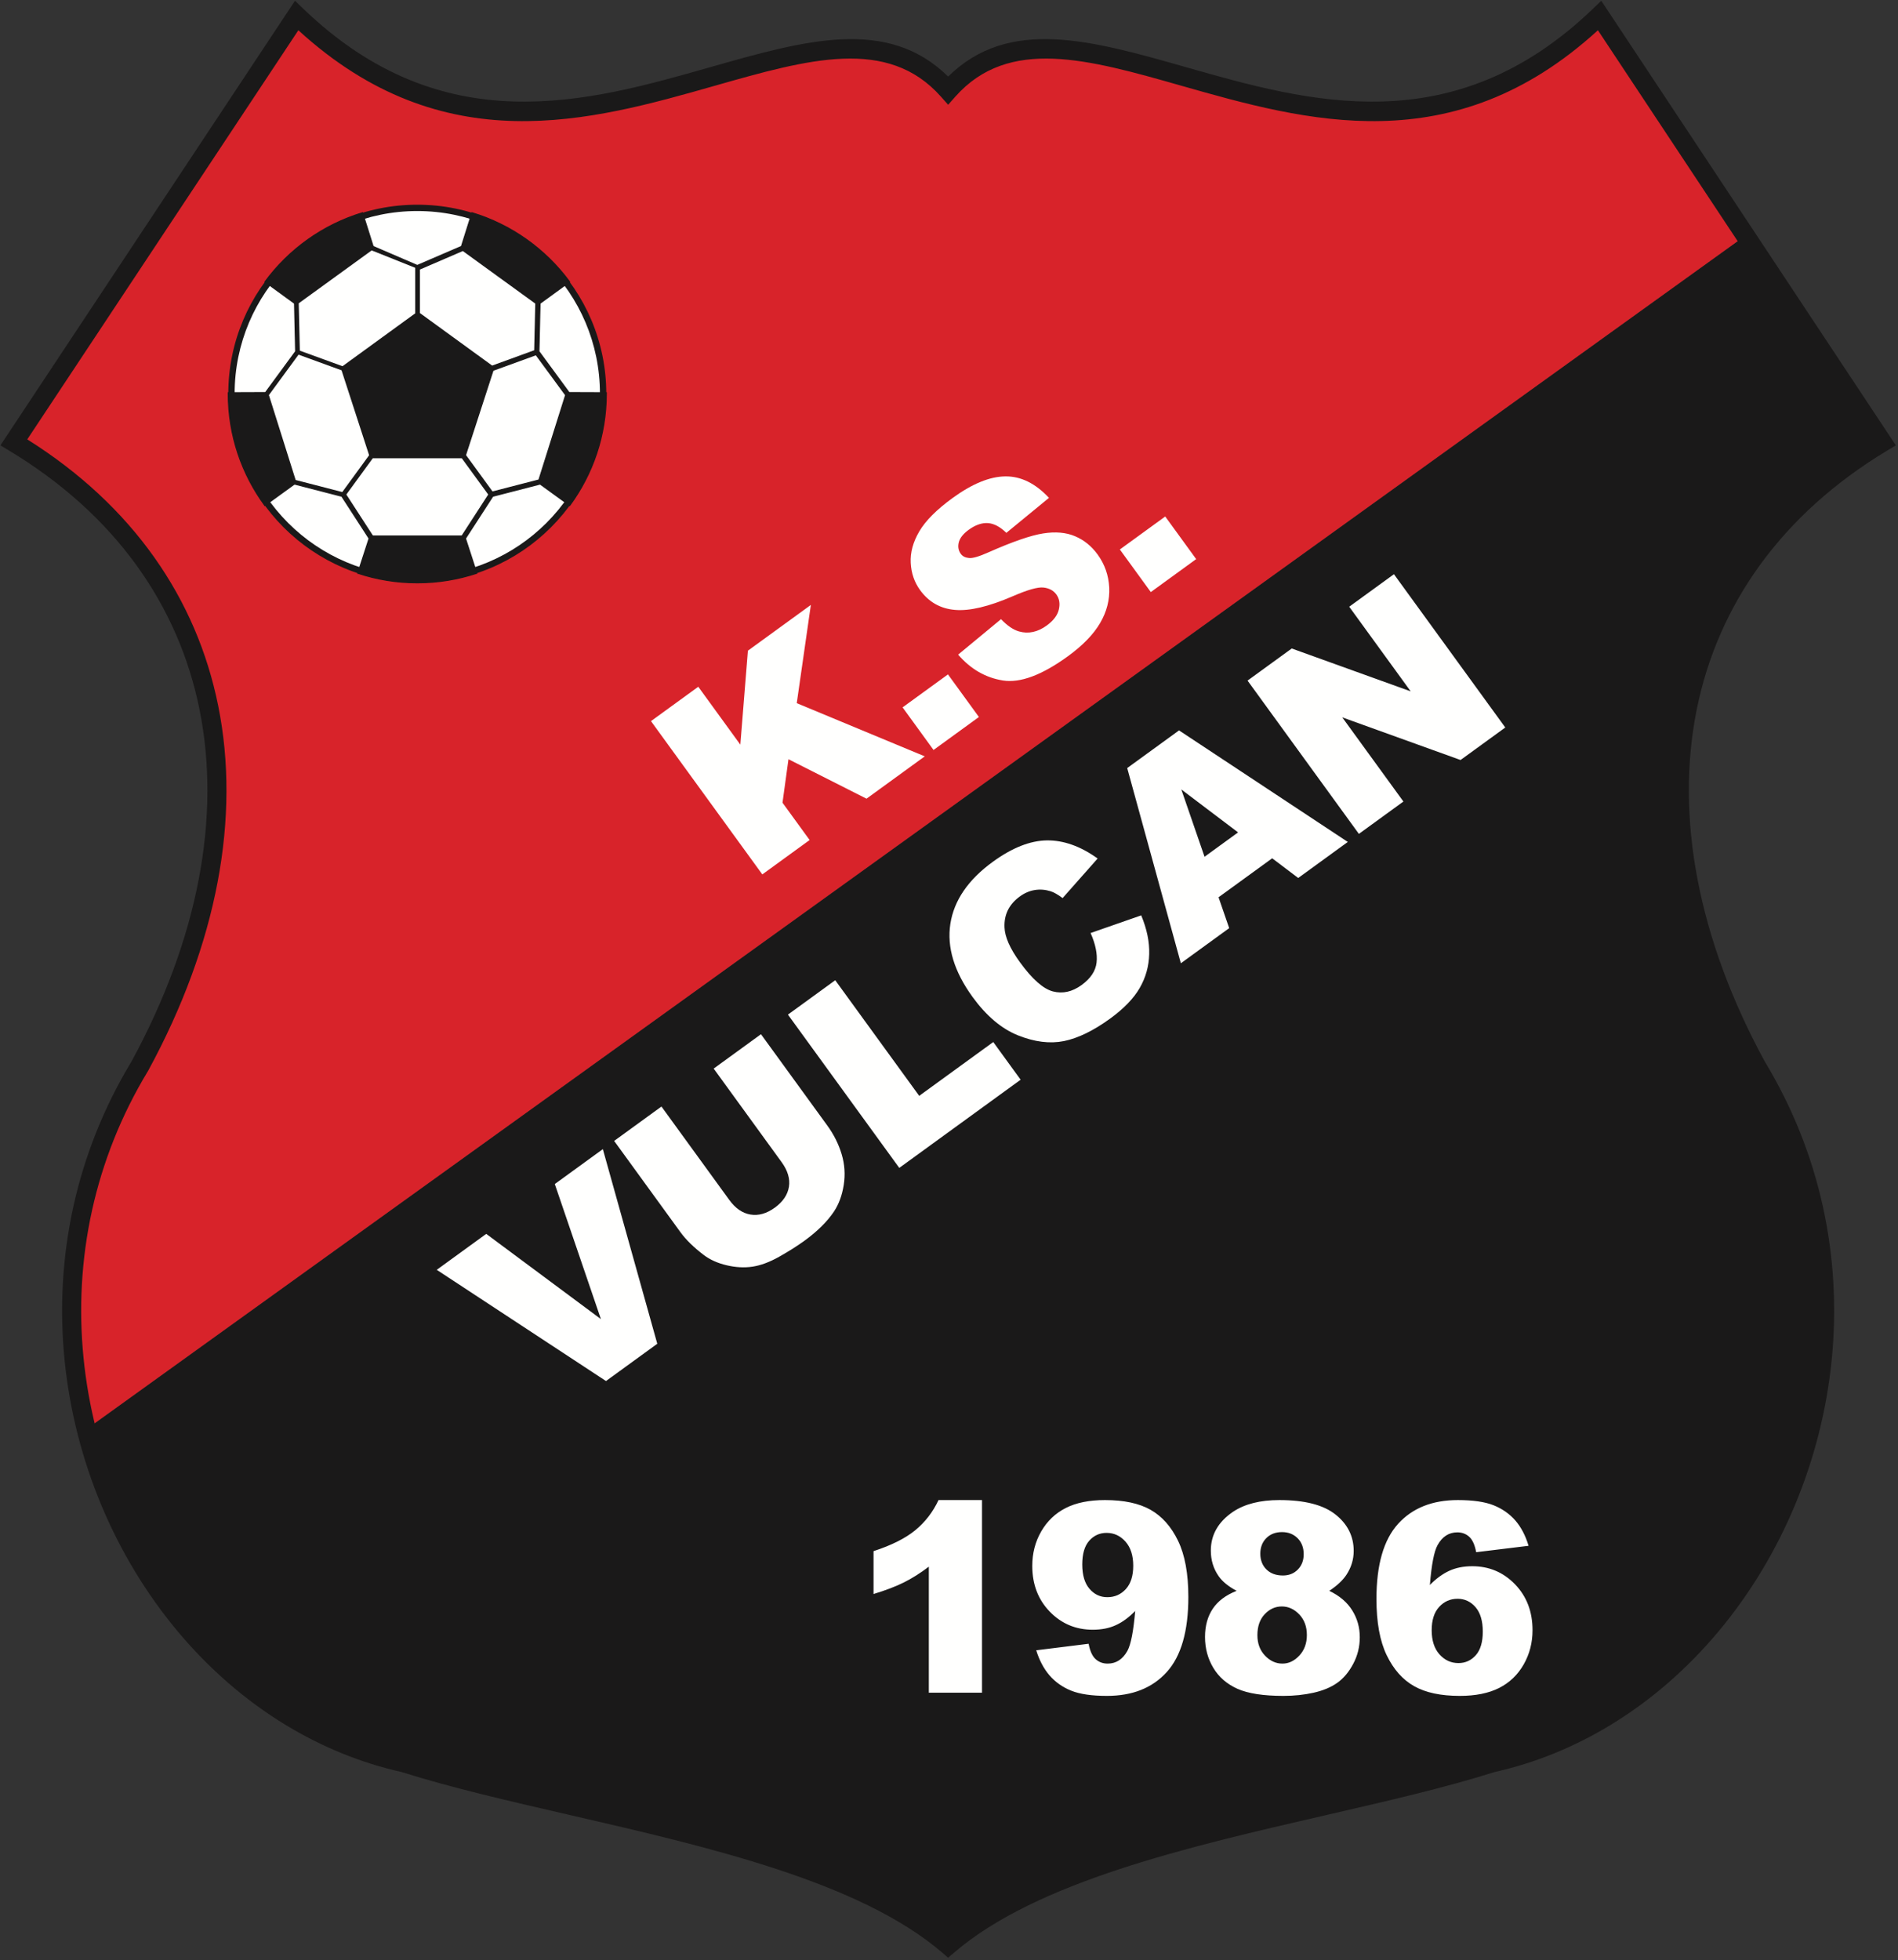
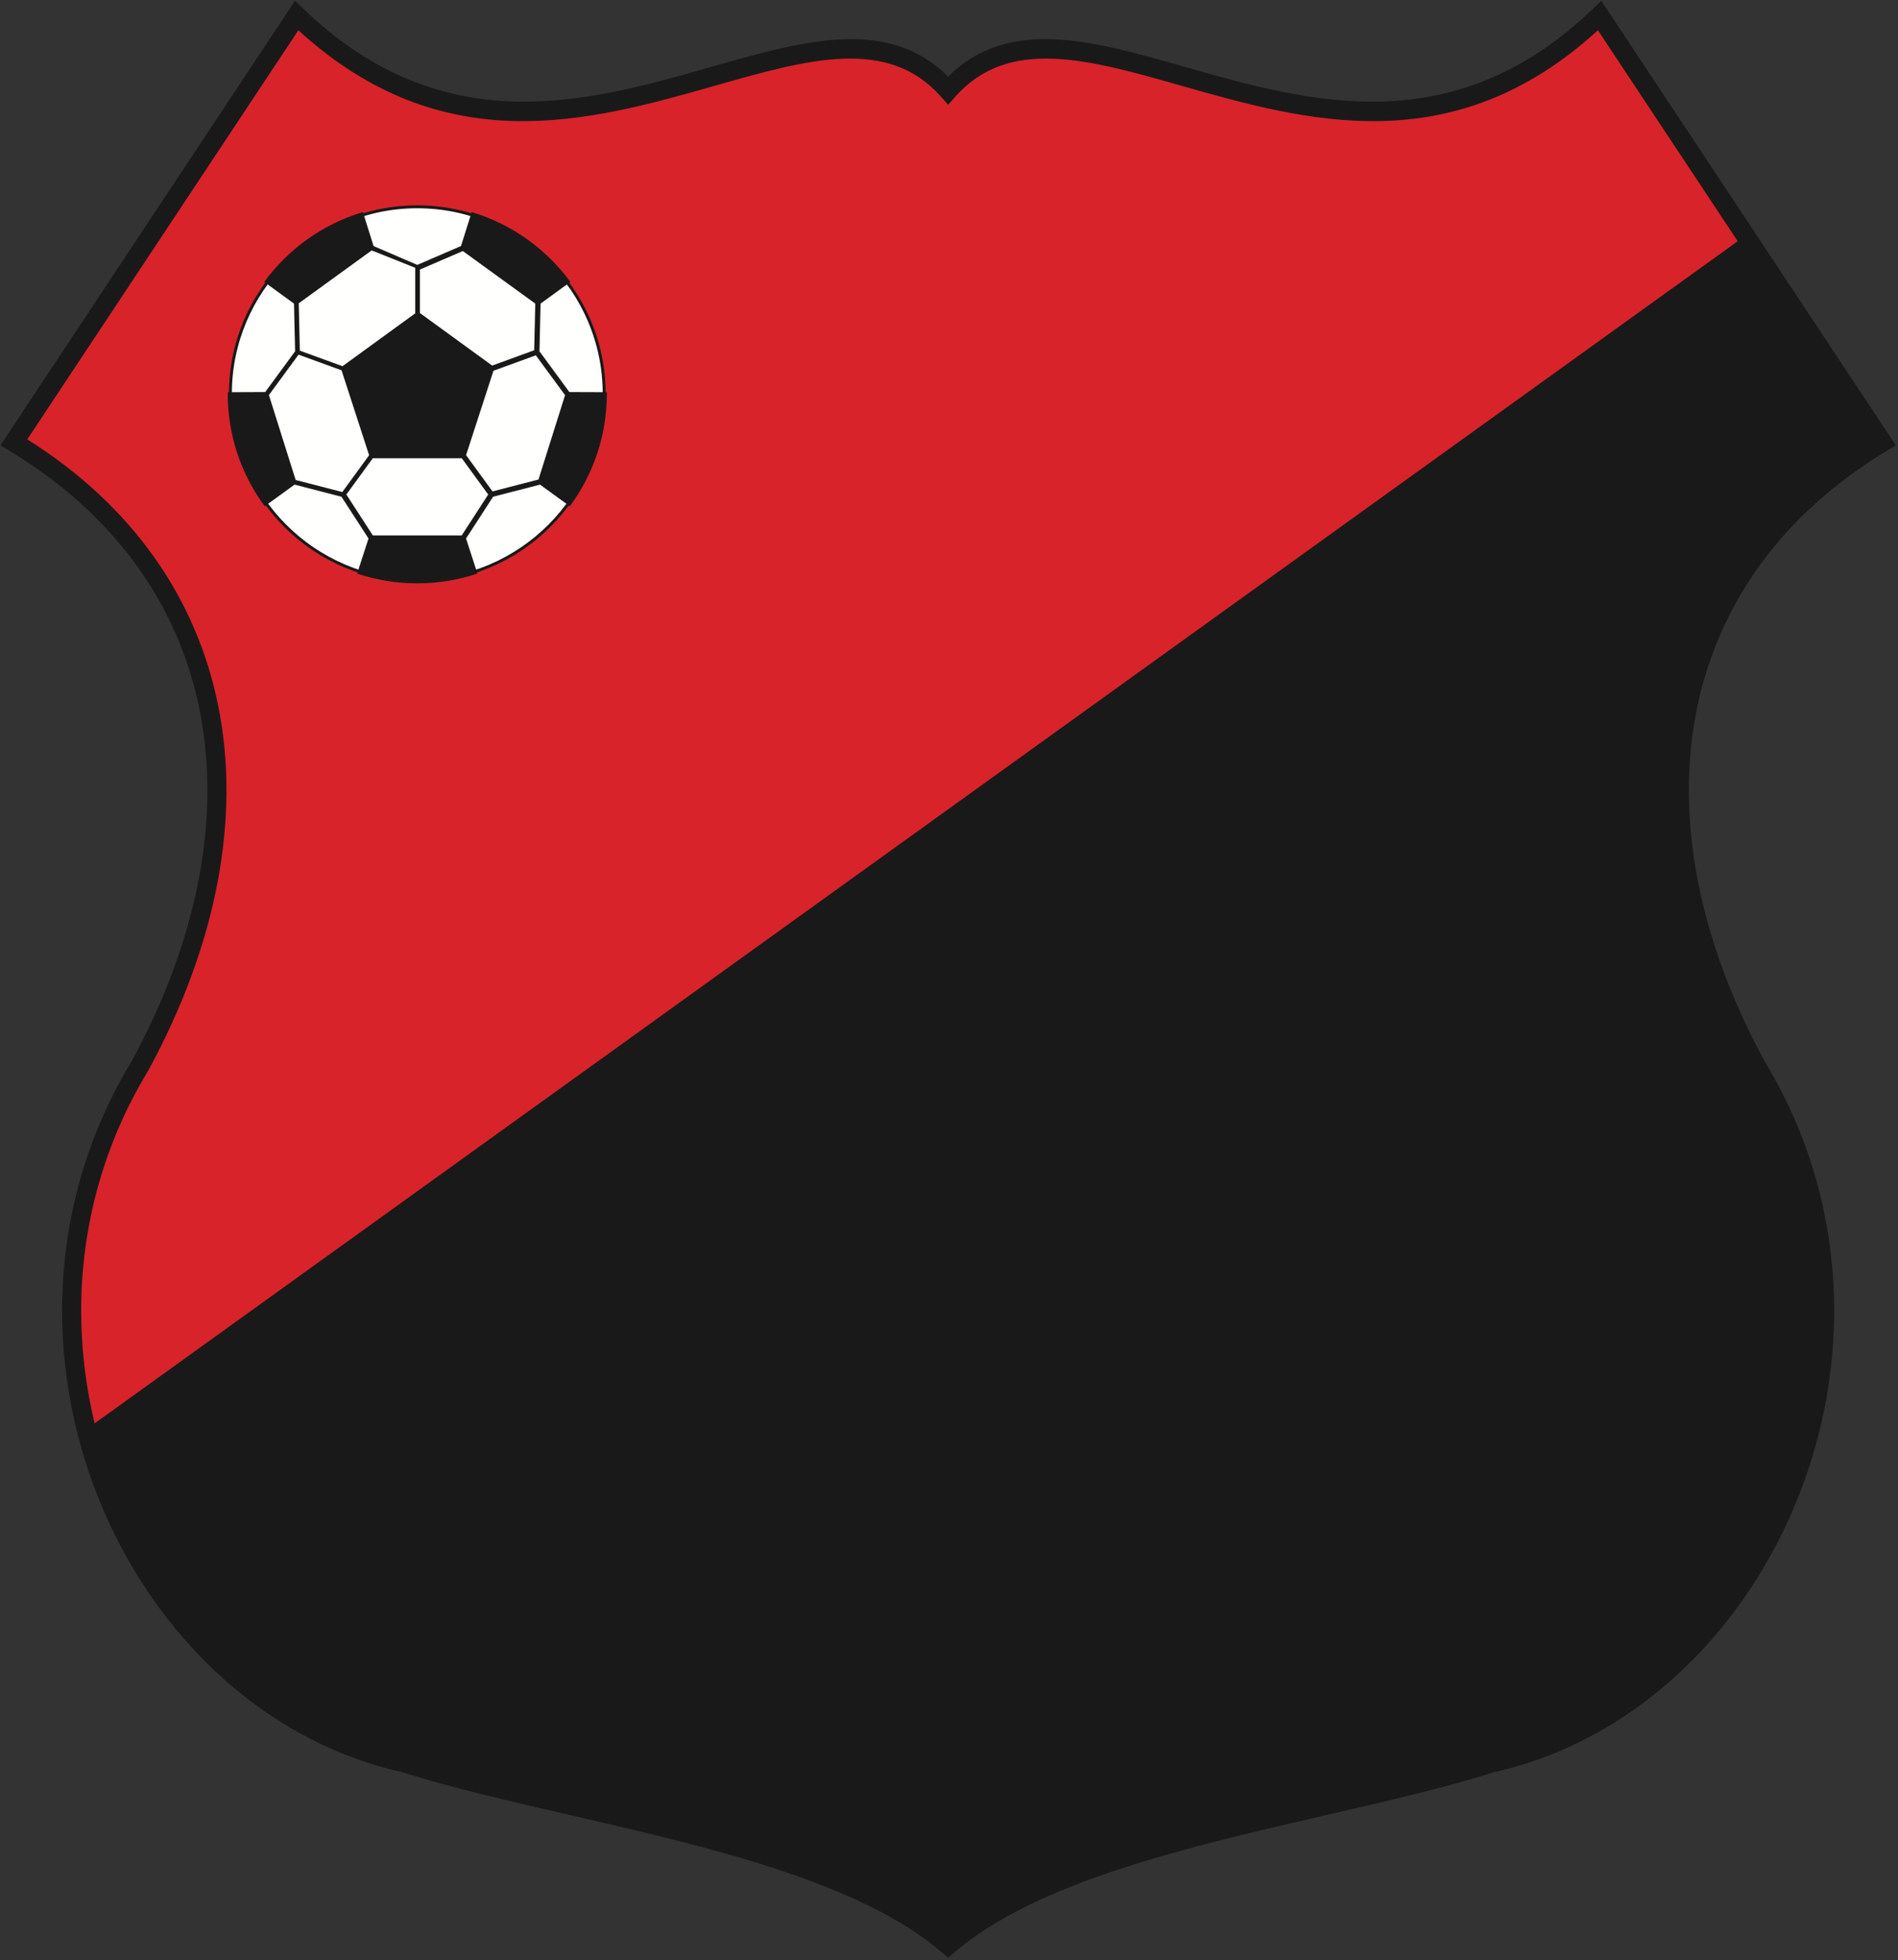
<svg xmlns="http://www.w3.org/2000/svg" width="369px" height="381px" viewBox="0 0 369 381" version="1.1">
  <rect x="0" y="0" width="369" height="381" fill="#333333" stroke="none" />
  <title>Logo_VULCAN_podglad</title>
  <desc>Created with Sketch.</desc>
  <g id="Page-1" stroke="none" stroke-width="1" fill="none" fill-rule="evenodd">
    <g id="Logo_VULCAN_podglad">
      <path d="M339.338,45.794 L365.967,85.973 C323.464,111.545 315.244,159.006 341.47,207.204 C374.045,260.958 342.698,330.967 289.998,342.656 C258.295,352.683 207.809,357.974 184.334,378.07 C160.859,357.974 110.367,352.683 78.664,342.656 C48.033,335.863 24.617,309.367 16.772,277.813 L339.338,45.794 Z" id="Fill-1" fill="#1A1919" />
      <path d="M16.771,277.813 C11.118,255.078 13.55,229.714 27.192,207.204 C53.417,159.006 45.197,111.545 2.696,85.973 L57.669,3.027 C107.108,50.549 158.667,-11.39 184.332,17.569 C209.994,-11.39 261.553,50.549 310.993,3.027 L339.337,45.794 L16.771,277.813 Z" id="Fill-3" fill="#D8232A" />
      <path d="M111.582,349.152 C138.311,355.305 167.383,362 184.333,375.663 C201.286,361.999 230.353,355.304 257.082,349.151 C268.728,346.47 279.923,343.893 289.438,340.883 L289.447,340.881 L289.599,340.847 C297.288,339.142 304.514,336.161 311.134,332.149 C326.332,322.939 338.354,308.293 345.522,291.15 C352.7,273.988 355.002,254.345 350.75,235.172 C348.705,225.954 345.146,216.841 339.887,208.162 L339.842,208.09 C326.396,183.376 321.87,158.805 326.247,137.151 C330.449,116.354 342.829,98.292 363.361,85.401 L310.659,5.88 C282.437,31.679 253.862,23.548 229.601,16.643 C211.589,11.516 196.083,7.102 185.719,18.797 L184.332,20.363 L182.944,18.797 C172.579,7.102 157.072,11.516 139.061,16.643 C114.8,23.548 86.225,31.679 58.005,5.88 L5.301,85.401 C25.834,98.292 38.214,116.354 42.416,137.151 C46.791,158.805 42.267,183.376 28.819,208.09 L28.774,208.162 C23.517,216.841 19.957,225.954 17.913,235.172 C13.661,254.345 15.961,273.988 23.139,291.15 C30.308,308.293 42.33,322.939 57.528,332.149 C64.147,336.161 71.374,339.142 79.064,340.847 L79.213,340.881 L79.224,340.883 C88.737,343.893 99.936,346.47 111.582,349.152 Z M183.129,379.48 C167.07,365.733 137.702,358.972 110.754,352.769 C98.995,350.062 87.689,347.46 78.109,344.43 C70.075,342.63 62.528,339.507 55.611,335.316 C39.724,325.689 27.172,310.421 19.71,292.574 C12.257,274.748 9.87,254.328 14.294,234.373 C16.419,224.798 20.111,215.333 25.566,206.315 C38.587,182.382 42.987,158.68 38.783,137.877 C34.676,117.553 22.325,99.946 1.744,87.564 L0.079,86.562 L1.149,84.949 L56.121,2.003 L57.35,0.149 L58.955,1.691 C86.156,27.838 114.257,19.84 138.044,13.069 C156.524,7.808 172.53,3.255 184.332,14.881 C196.131,3.255 212.138,7.808 230.618,13.069 C254.405,19.84 282.505,27.838 309.707,1.691 L311.312,0.149 L312.541,2.003 L367.514,84.949 L368.582,86.562 L366.918,87.564 C346.337,99.946 333.986,117.553 329.877,137.877 C325.675,158.68 330.075,182.382 343.096,206.315 C348.55,215.333 352.243,224.798 354.366,234.373 C358.791,254.328 356.406,274.748 348.952,292.574 C341.49,310.42 328.938,325.689 313.051,335.316 C306.135,339.507 298.587,342.63 290.553,344.43 C280.974,347.46 269.668,350.062 257.911,352.769 C230.964,358.972 201.597,365.733 185.541,379.48 L184.333,380.512 L183.129,379.48 Z" id="Fill-5" fill="#1A1919" />
-       <path d="M278.342,316.858 C278.342,318.855 278.848,320.416 279.852,321.546 C280.863,322.678 282.088,323.245 283.546,323.245 C284.892,323.245 286.015,322.73 286.923,321.71 C287.823,320.689 288.278,319.164 288.278,317.132 C288.278,315.058 287.806,313.472 286.871,312.383 C285.929,311.295 284.763,310.746 283.374,310.746 C281.951,310.746 280.751,311.278 279.791,312.332 C278.822,313.386 278.342,314.894 278.342,316.858 Z M297.175,300.451 L286.991,301.694 C286.726,300.279 286.28,299.285 285.654,298.711 C285.02,298.128 284.248,297.837 283.331,297.837 C281.677,297.837 280.391,298.668 279.474,300.339 C278.805,301.548 278.308,304.12 277.991,308.063 C279.217,306.82 280.468,305.903 281.754,305.311 C283.049,304.72 284.531,304.42 286.22,304.42 C289.503,304.42 292.28,305.594 294.543,307.934 C296.816,310.283 297.946,313.257 297.946,316.858 C297.946,319.284 297.372,321.504 296.224,323.518 C295.075,325.524 293.489,327.05 291.458,328.079 C289.418,329.107 286.871,329.622 283.803,329.622 C280.117,329.622 277.168,328.996 274.94,327.736 C272.71,326.484 270.928,324.478 269.599,321.726 C268.27,318.975 267.602,315.332 267.602,310.789 C267.602,304.145 268.999,299.285 271.802,296.19 C274.597,293.105 278.471,291.561 283.434,291.561 C286.365,291.561 288.681,291.896 290.378,292.573 C292.074,293.251 293.489,294.245 294.613,295.539 C295.736,296.841 296.592,298.479 297.175,300.451 Z M244.457,317.818 C244.457,319.447 244.954,320.766 245.941,321.804 C246.926,322.833 248.058,323.347 249.326,323.347 C250.552,323.347 251.65,322.824 252.617,321.778 C253.587,320.732 254.075,319.404 254.075,317.793 C254.075,316.164 253.587,314.835 252.61,313.797 C251.623,312.76 250.491,312.238 249.206,312.238 C247.929,312.238 246.822,312.744 245.88,313.746 C244.929,314.749 244.457,316.112 244.457,317.818 Z M245.024,301.976 C245.024,303.246 245.426,304.274 246.223,305.054 C247.02,305.834 248.083,306.22 249.42,306.22 C250.595,306.22 251.564,305.834 252.318,305.062 C253.081,304.292 253.458,303.296 253.458,302.08 C253.458,300.802 253.064,299.773 252.275,298.976 C251.478,298.179 250.466,297.785 249.24,297.785 C247.997,297.785 246.978,298.171 246.197,298.951 C245.417,299.731 245.024,300.742 245.024,301.976 Z M240.42,309.203 C238.817,308.354 237.643,307.394 236.914,306.339 C235.911,304.9 235.404,303.246 235.404,301.377 C235.404,298.299 236.854,295.779 239.751,293.816 C242.014,292.316 245.006,291.561 248.726,291.561 C253.655,291.561 257.29,292.496 259.647,294.373 C262.004,296.242 263.179,298.608 263.179,301.445 C263.179,303.108 262.707,304.651 261.765,306.091 C261.053,307.163 259.947,308.2 258.43,309.203 C260.419,310.155 261.91,311.423 262.887,312.992 C263.873,314.569 264.362,316.309 264.362,318.22 C264.362,320.064 263.942,321.778 263.093,323.381 C262.244,324.984 261.207,326.218 259.982,327.085 C258.747,327.959 257.213,328.593 255.387,329.004 C253.552,329.416 251.598,329.622 249.515,329.622 C245.614,329.622 242.64,329.159 240.574,328.242 C238.517,327.316 236.956,325.962 235.885,324.17 C234.814,322.379 234.274,320.381 234.274,318.17 C234.274,316.009 234.779,314.183 235.782,312.683 C236.785,311.183 238.328,310.026 240.42,309.203 Z M220.319,304.326 C220.319,302.329 219.813,300.768 218.81,299.636 C217.807,298.505 216.581,297.939 215.141,297.939 C213.779,297.939 212.654,298.454 211.755,299.473 C210.855,300.494 210.409,302.028 210.409,304.077 C210.409,306.134 210.872,307.712 211.807,308.8 C212.733,309.889 213.898,310.437 215.286,310.437 C216.727,310.437 217.927,309.906 218.887,308.851 C219.838,307.797 220.319,306.289 220.319,304.326 Z M201.46,320.758 L211.644,319.49 C211.909,320.895 212.363,321.898 212.998,322.472 C213.641,323.055 214.421,323.347 215.338,323.347 C216.984,323.347 218.261,322.524 219.187,320.87 C219.856,319.644 220.362,317.064 220.696,313.121 C219.47,314.38 218.218,315.297 216.924,315.88 C215.638,316.472 214.147,316.763 212.449,316.763 C209.149,316.763 206.363,315.589 204.091,313.249 C201.82,310.9 200.689,307.934 200.689,304.351 C200.689,301.908 201.263,299.679 202.42,297.665 C203.577,295.659 205.172,294.133 207.195,293.105 C209.218,292.076 211.764,291.561 214.832,291.561 C218.519,291.561 221.467,292.196 223.696,293.456 C225.925,294.724 227.708,296.73 229.036,299.482 C230.365,302.234 231.033,305.869 231.033,310.394 C231.033,317.038 229.637,321.898 226.833,324.993 C224.039,328.079 220.164,329.622 215.201,329.622 C212.269,329.622 209.963,329.288 208.266,328.61 C206.577,327.933 205.172,326.939 204.049,325.644 C202.926,324.341 202.06,322.712 201.46,320.758 Z M242.543,132.285 L264.189,162.078 L272.844,155.79 L260.957,139.431 L283.953,147.718 L292.65,141.4 L271.004,111.607 L262.308,117.925 L274.259,134.375 L251.136,126.043 L242.543,132.285 Z M240.7,161.788 L229.668,153.443 L234.181,166.525 L240.7,161.788 Z M247.334,166.822 L236.904,174.4 L238.974,180.398 L229.576,187.225 L219.145,149.285 L229.221,141.964 L262.032,163.645 L252.393,170.649 L247.334,166.822 Z M212.029,181.346 C212.987,183.523 213.377,185.432 213.192,187.072 C213.01,188.719 212.036,190.179 210.275,191.459 C208.457,192.779 206.607,193.191 204.714,192.701 C202.817,192.205 200.68,190.313 198.281,187.012 C196.352,184.356 195.354,182.093 195.291,180.242 C195.187,177.765 196.179,175.761 198.273,174.24 C199.196,173.569 200.164,173.152 201.19,172.989 C202.204,172.825 203.228,172.907 204.257,173.23 C204.871,173.419 205.649,173.861 206.588,174.556 L213.397,166.865 C210.069,164.472 206.774,163.306 203.528,163.344 C200.275,163.388 196.771,164.778 193.019,167.504 C188.22,170.99 185.473,175.011 184.763,179.563 C184.067,184.116 185.507,188.855 189.084,193.779 C191.765,197.468 194.721,199.962 197.93,201.244 C201.139,202.525 204.112,202.897 206.85,202.349 C209.59,201.789 212.574,200.34 215.821,197.983 C218.49,196.044 220.406,194.057 221.573,192.034 C222.748,190.004 223.36,187.812 223.421,185.446 C223.494,183.083 222.972,180.569 221.87,177.916 L212.029,181.346 Z M153.187,197.207 L162.383,190.525 L178.708,212.995 L193.105,202.535 L198.425,209.858 L174.833,226.999 L153.187,197.207 Z M138.749,207.697 L151.949,225.867 C153.149,227.516 153.625,229.12 153.381,230.665 C153.134,232.221 152.22,233.574 150.646,234.717 C149.051,235.877 147.47,236.326 145.904,236.066 C144.349,235.807 142.976,234.866 141.797,233.243 L128.596,215.073 L119.4,221.754 L132.294,239.501 C133.357,240.963 134.861,242.435 136.805,243.916 C138.015,244.837 139.498,245.508 141.261,245.922 C143.018,246.341 144.692,246.429 146.281,246.196 C147.871,245.963 149.598,245.322 151.458,244.279 C153.317,243.235 154.973,242.191 156.423,241.138 C158.926,239.319 160.834,237.424 162.145,235.465 C163.08,234.054 163.713,232.344 164.033,230.321 C164.354,228.297 164.221,226.306 163.631,224.34 C163.045,222.382 162.113,220.516 160.838,218.761 L147.945,201.015 L138.749,207.697 Z M84.912,246.81 L94.531,239.822 L116.824,256.387 L107.861,230.138 L117.202,223.351 L127.786,261.18 L117.814,268.425 L84.912,246.81 Z M217.717,106.799 L226.538,100.39 L232.555,108.671 L223.734,115.08 L217.717,106.799 Z M186.275,127.238 C188.713,130.054 191.614,131.73 194.98,132.262 C198.344,132.795 202.564,131.223 207.626,127.546 C210.511,125.449 212.594,123.3 213.883,121.092 C215.179,118.879 215.757,116.583 215.65,114.204 C215.529,111.822 214.777,109.677 213.391,107.771 C212.207,106.141 210.743,104.958 209,104.221 C207.252,103.479 205.188,103.305 202.802,103.681 C200.423,104.054 196.904,105.264 192.253,107.319 C190.383,108.158 189.095,108.544 188.385,108.456 C187.67,108.392 187.142,108.13 186.799,107.658 C186.325,107.006 186.193,106.255 186.405,105.411 C186.619,104.567 187.264,103.749 188.332,102.973 C189.629,102.031 190.87,101.596 192.061,101.673 C193.239,101.75 194.441,102.381 195.652,103.568 L203.934,96.767 C201.305,93.951 198.482,92.558 195.456,92.595 C192.426,92.624 189.014,94.023 185.206,96.789 C182.106,99.041 179.947,101.203 178.729,103.275 C177.511,105.346 176.956,107.382 177.061,109.393 C177.16,111.397 177.765,113.162 178.873,114.688 C180.566,117.018 182.823,118.302 185.646,118.541 C188.459,118.796 192.206,117.917 196.898,115.886 C199.758,114.645 201.738,114.075 202.855,114.196 C203.971,114.318 204.808,114.77 205.366,115.539 C205.956,116.351 206.121,117.322 205.856,118.459 C205.597,119.589 204.806,120.63 203.495,121.583 C201.734,122.862 199.943,123.242 198.121,122.732 C197.004,122.42 195.83,121.62 194.615,120.341 L186.275,127.238 Z M175.477,137.488 L181.493,145.769 L190.315,139.36 L184.299,131.08 L175.477,137.488 Z M126.56,140.161 L135.756,133.48 L143.933,144.735 L145.403,126.471 L157.643,117.578 L154.901,136.671 L179.787,147.008 L168.463,155.236 L153.292,147.567 L152.131,156.018 L157.402,163.273 L148.206,169.954 L126.56,140.161 Z M190.916,291.561 L190.916,329.004 L180.579,329.004 L180.579,304.505 C178.907,305.774 177.287,306.795 175.718,307.574 C174.15,308.354 172.187,309.109 169.829,309.82 L169.829,301.488 C173.309,300.356 176.018,299.003 177.938,297.425 C179.867,295.839 181.376,293.884 182.465,291.561 L190.916,291.561 Z" id="Fill-7" fill="#FFFFFE" />
      <path d="M81.127,112.864 C101.139,112.864 117.461,96.542 117.461,76.53 C117.461,56.518 101.139,40.196 81.127,40.196 C61.115,40.196 44.793,56.518 44.793,76.53 C44.793,96.542 61.115,112.864 81.127,112.864" id="Fill-9" fill="#FFFFFE" />
      <path d="M81.127,112.864 C101.139,112.864 117.461,96.542 117.461,76.53 C117.461,56.518 101.139,40.196 81.127,40.196 C61.115,40.196 44.793,56.518 44.793,76.53 C44.793,96.542 61.115,112.864 81.127,112.864 Z" id="Stroke-11" stroke="#1A1919" stroke-width="0.567" />
-       <path d="M81.126,41.019 C61.514,41.019 45.615,56.918 45.615,76.53 C45.615,96.143 61.514,112.041 81.126,112.041 C100.739,112.041 116.638,96.143 116.638,76.53 C116.638,56.918 100.739,41.019 81.126,41.019 M81.126,39.788 C101.418,39.788 117.87,56.238 117.87,76.53 C117.87,96.823 101.418,113.272 81.126,113.272 C60.834,113.272 44.385,96.823 44.385,76.53 C44.385,56.238 60.834,39.788 81.126,39.788" id="Fill-13" fill="#1A1919" />
      <path d="M104.773,93.295 L95.708,95.636 L90.491,88.483 L95.852,71.976 L104.212,68.934 L109.974,76.786 L104.773,93.295 Z M104.172,58.951 L103.959,68.157 L95.666,71.176 L81.536,60.906 L81.536,52.317 L89.995,48.672 L97.076,53.806 L104.172,58.951 Z M92.683,111.416 L90.487,104.655 L95.798,96.455 L105.009,94.076 L110.763,98.248 C115.229,92.165 117.869,84.656 117.869,76.53 C117.869,76.464 117.866,76.398 117.866,76.332 L110.635,76.306 L104.771,68.316 L104.988,58.956 L110.733,54.773 C106.083,48.455 99.459,43.68 91.771,41.357 L89.713,47.903 L81.126,51.603 L72.539,47.903 L70.481,41.357 C62.793,43.68 56.17,48.455 51.519,54.773 L57.265,58.956 L57.481,68.316 L51.617,76.306 L44.387,76.332 C44.386,76.398 44.384,76.464 44.384,76.53 C44.384,84.656 47.024,92.164 51.489,98.248 L57.243,94.076 L66.454,96.455 L71.765,104.655 L69.569,111.416 C73.203,112.62 77.088,113.273 81.126,113.273 L81.126,105.006 L81.126,104.187 L72.435,104.187 L67.205,96.113 L72.419,88.963 L81.126,88.963 L89.833,88.963 L95.047,96.113 L89.818,104.187 L81.127,104.187 L81.127,105.006 L81.127,113.273 C85.165,113.273 89.049,112.619 92.683,111.416 Z" id="Fill-15" fill="#1A1919" />
      <path d="M104.773,93.295 L95.708,95.636 L90.491,88.483 L95.852,71.976 L104.212,68.934 L109.974,76.786 L104.773,93.295 Z M104.172,58.951 L103.959,68.157 L95.666,71.176 L81.536,60.906 L81.536,52.317 L89.995,48.672 L97.076,53.806 L104.172,58.951 Z M92.683,111.416 L90.487,104.655 L95.798,96.455 L105.009,94.076 L110.763,98.248 C115.229,92.165 117.869,84.656 117.869,76.53 C117.869,76.464 117.866,76.398 117.866,76.332 L110.635,76.306 L104.771,68.316 L104.988,58.956 L110.733,54.773 C106.083,48.455 99.459,43.68 91.771,41.357 L89.713,47.903 L81.126,51.603 L72.539,47.903 L70.481,41.357 C62.793,43.68 56.17,48.455 51.519,54.773 L57.265,58.956 L57.481,68.316 L51.617,76.306 L44.387,76.332 C44.386,76.398 44.384,76.464 44.384,76.53 C44.384,84.656 47.024,92.164 51.489,98.248 L57.243,94.076 L66.454,96.455 L71.765,104.655 L69.569,111.416 C73.203,112.62 77.088,113.273 81.126,113.273 L81.126,105.006 L81.126,104.187 L72.435,104.187 L67.205,96.113 L72.419,88.963 L81.126,88.963 L89.833,88.963 L95.047,96.113 L89.818,104.187 L81.127,104.187 L81.127,105.006 L81.127,113.273 C85.165,113.273 89.049,112.619 92.683,111.416 Z" id="Stroke-17" stroke="#1A1919" stroke-width="0.216" />
      <path d="M58.294,68.157 L66.588,71.176 L80.718,60.906 L80.718,52.048 L72.258,48.672 L58.081,58.951 L58.294,68.157 Z M57.481,93.295 L52.279,76.786 L58.041,68.934 L66.401,71.976 L71.762,88.483 L66.545,95.636 L57.481,93.295 Z" id="Fill-19" fill="#FFFFFE" />
    </g>
  </g>
</svg>